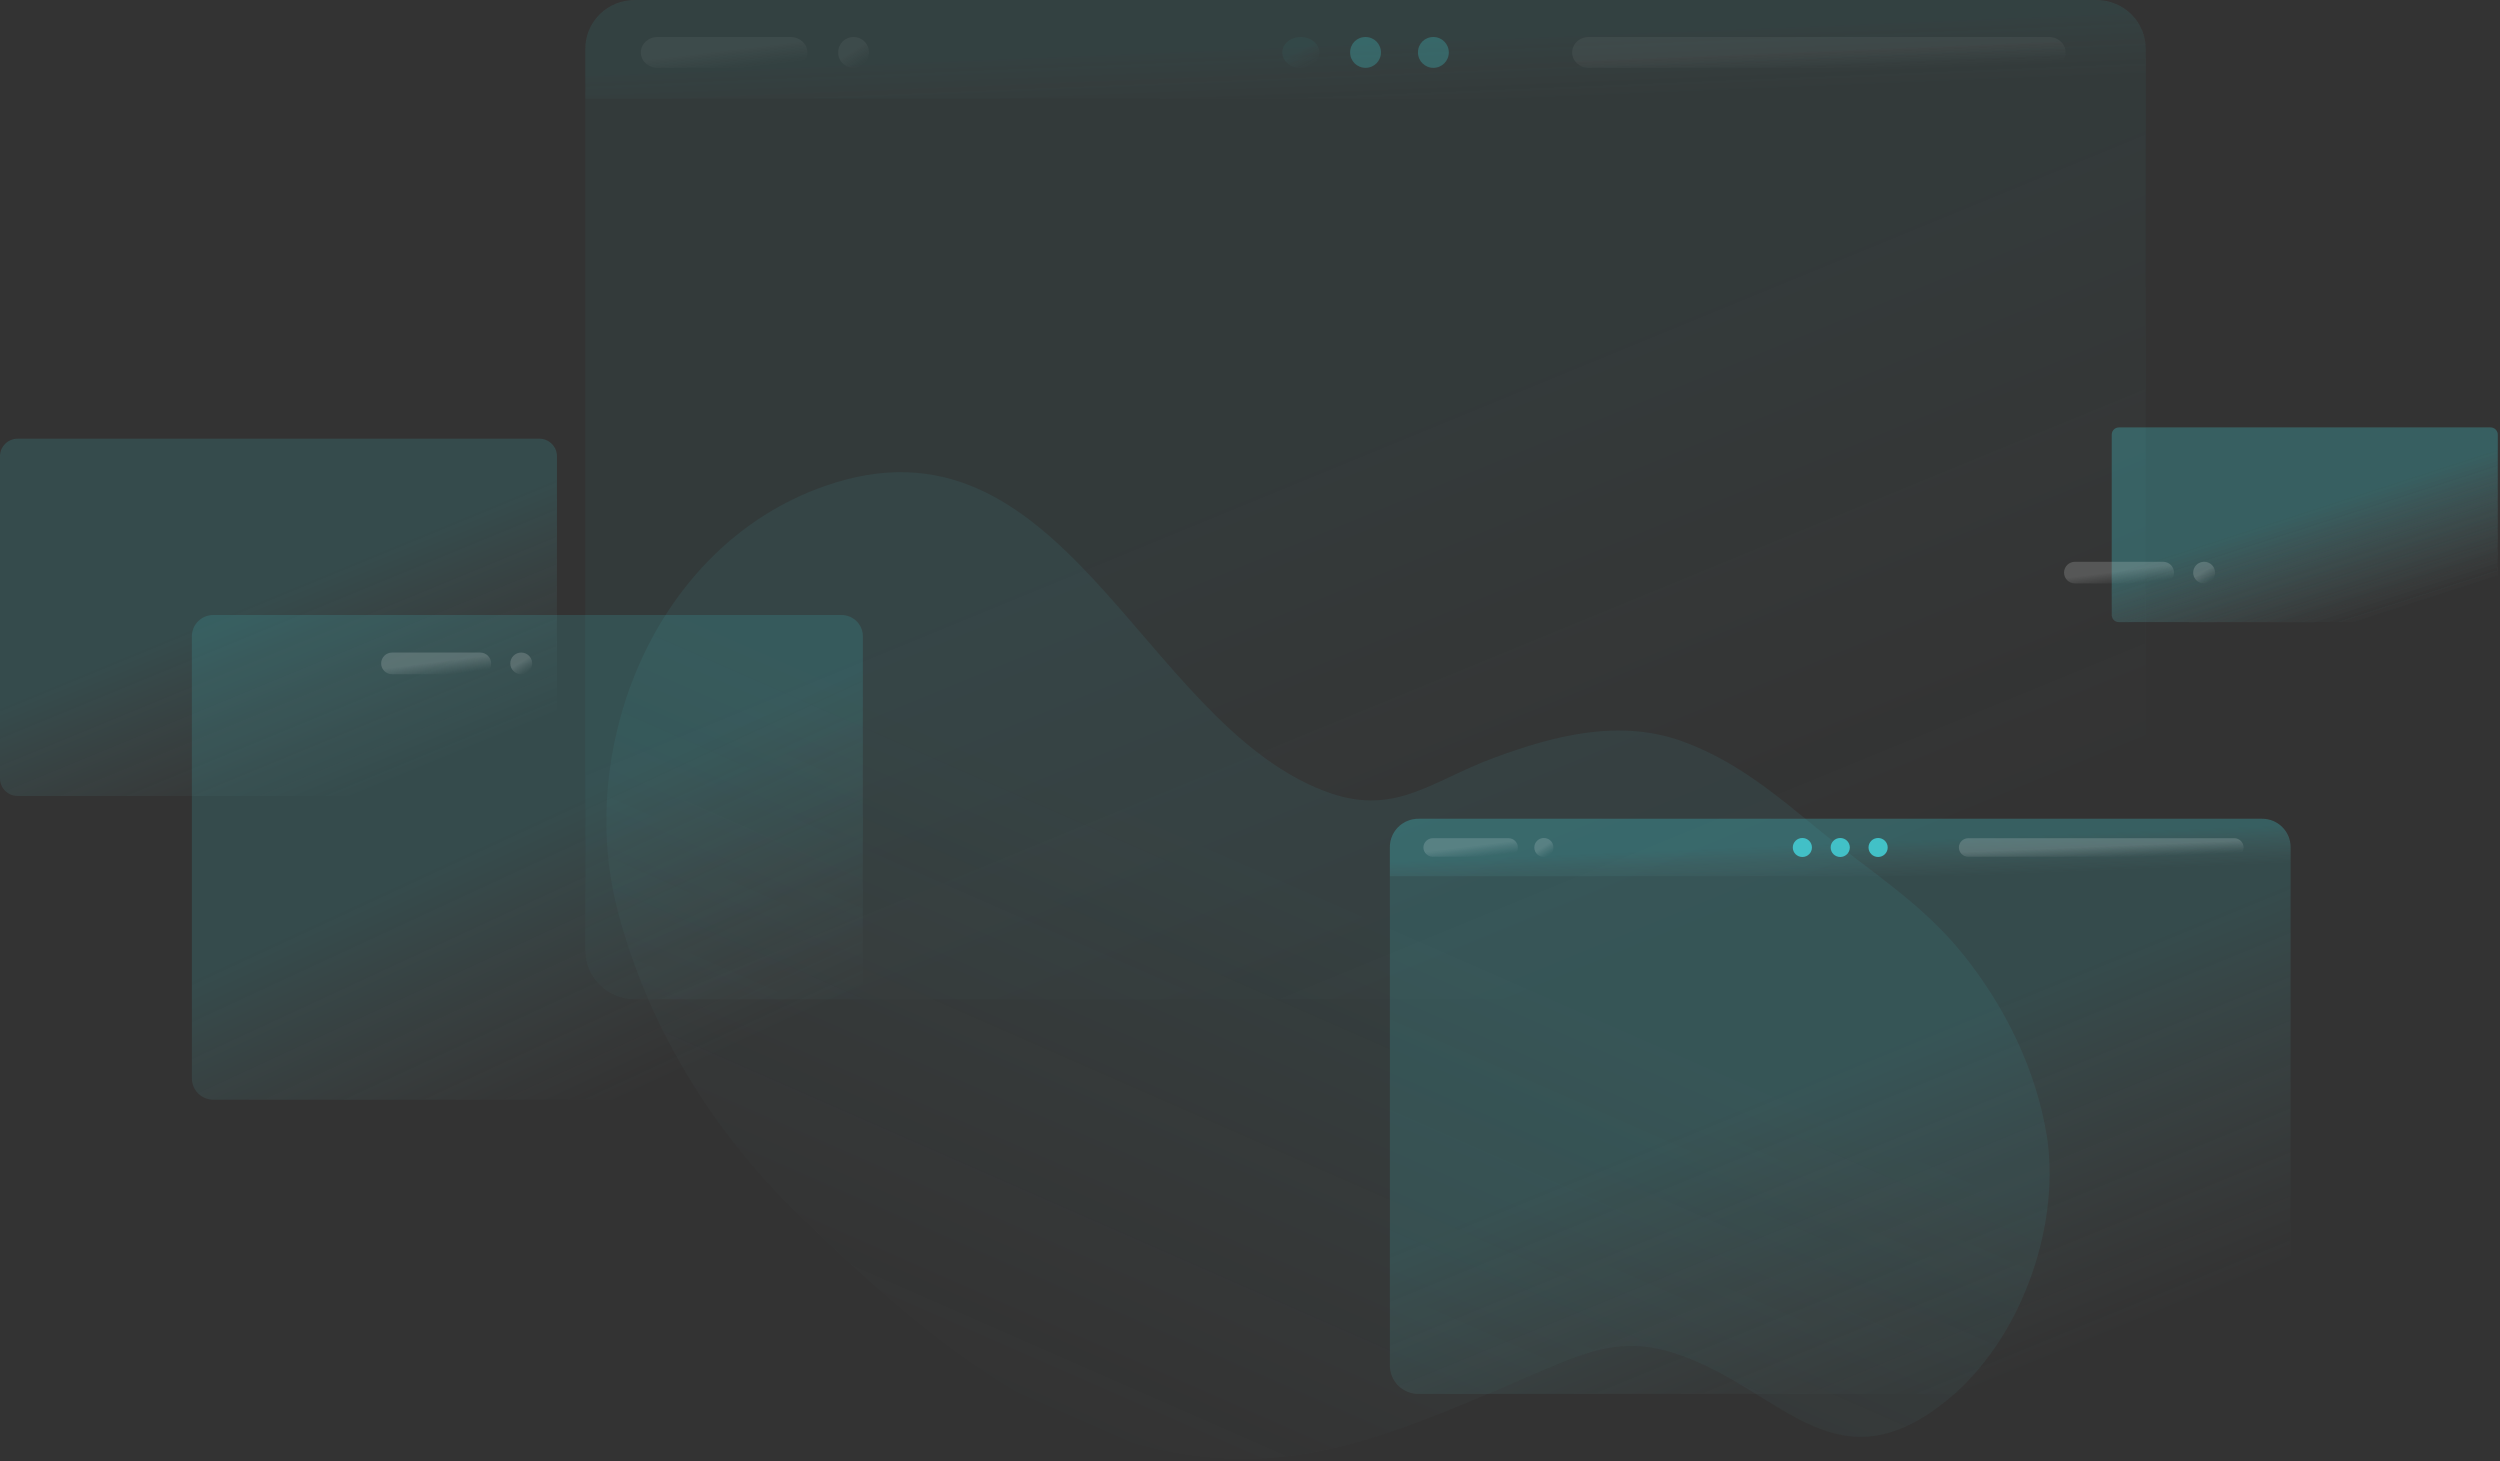
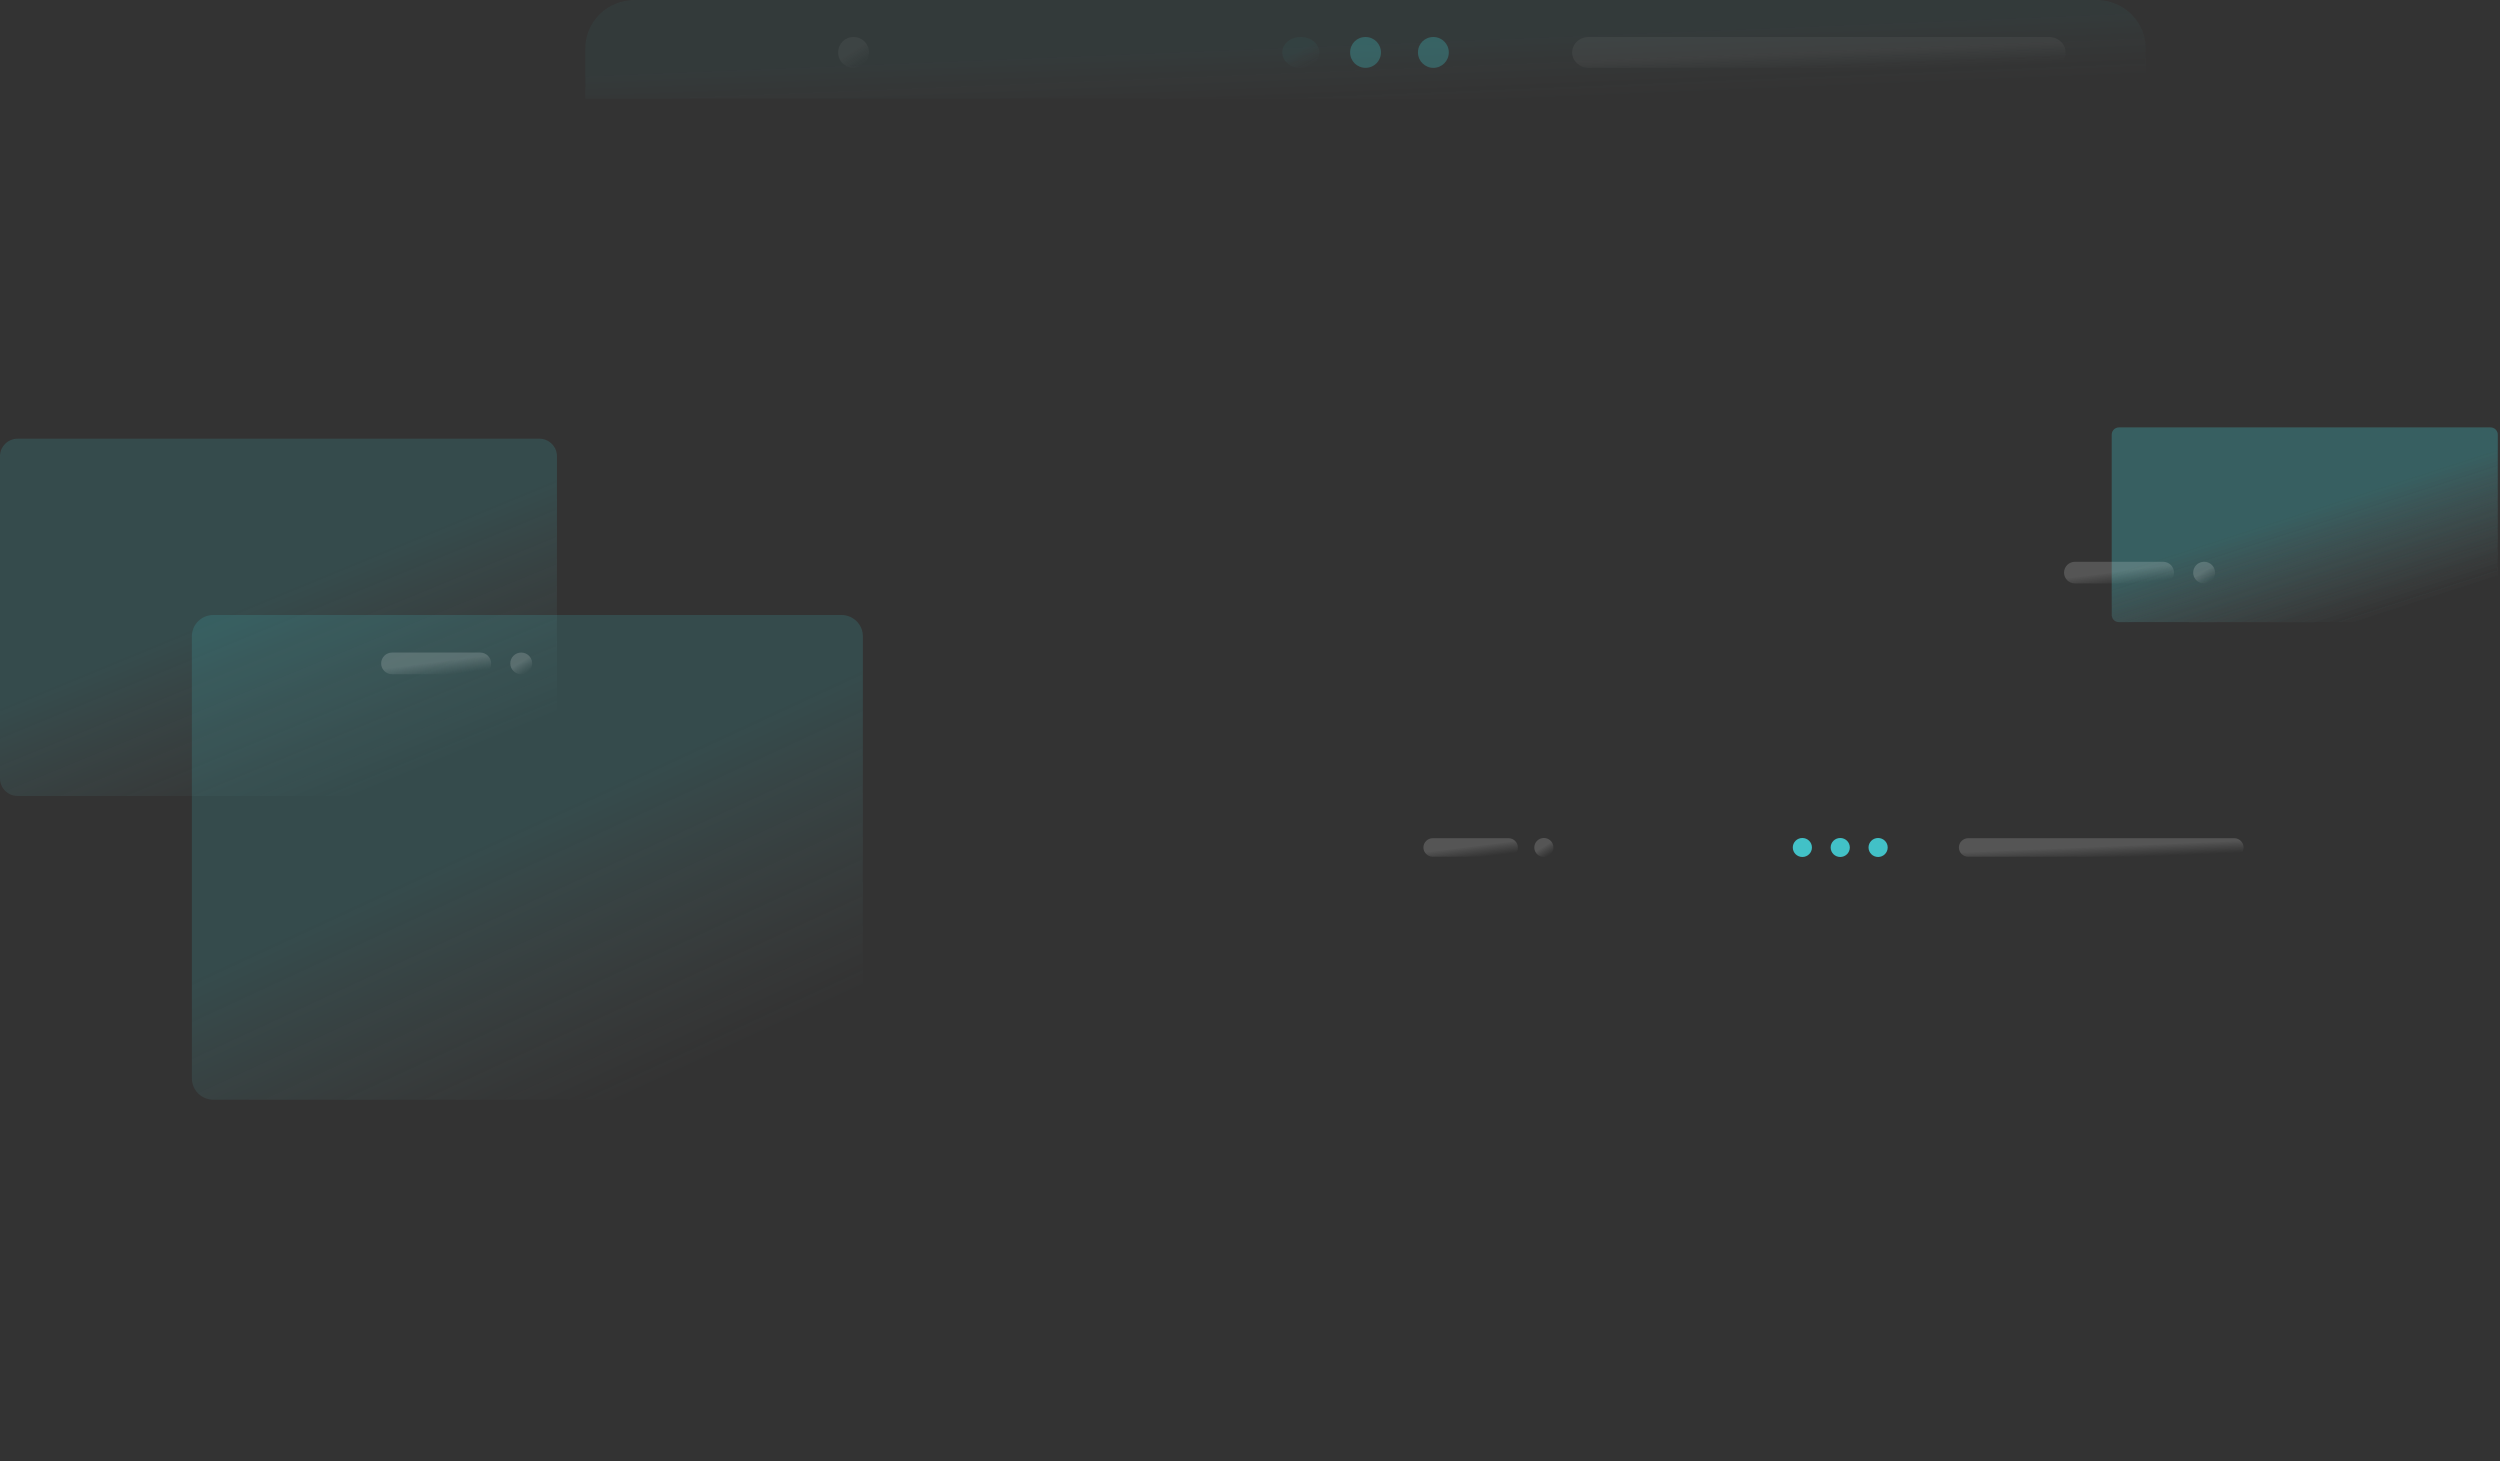
<svg xmlns="http://www.w3.org/2000/svg" width="503" height="294" viewBox="0 0 503 294" fill="none">
  <rect x="0" y="0" width="503" height="294" fill="#333333" stroke="none" />
-   <path opacity="0.3" d="M421.793 0H127.701C122.189 0 117.765 4.399 117.765 9.879V191.157C117.765 196.638 122.189 201.036 127.701 201.036H421.793C427.305 201.036 431.729 196.638 431.729 191.157V9.879C431.729 4.399 427.305 0 421.793 0Z" fill="url(#paint0_linear)" />
  <path opacity="0.3" d="M421.793 0H127.701C122.189 0 117.765 4.357 117.765 9.785V19.855H431.729V9.785C431.729 4.357 427.305 0 421.793 0Z" fill="url(#paint1_linear)" />
  <path opacity="0.3" d="M265.44 10.548C265.44 12.234 263.821 13.651 261.717 13.651C259.613 13.651 257.994 12.302 257.994 10.548C257.994 8.795 259.613 7.446 261.717 7.446C263.821 7.446 265.44 8.862 265.44 10.548Z" fill="url(#paint2_linear)" />
  <path opacity="0.3" d="M277.85 10.548C277.85 12.234 276.501 13.651 274.747 13.651C273.061 13.651 271.645 12.302 271.645 10.548C271.645 8.795 272.994 7.446 274.747 7.446C276.501 7.446 277.85 8.862 277.85 10.548Z" fill="#42C1C7" />
  <path opacity="0.3" d="M291.5 10.548C291.5 12.234 290.151 13.651 288.398 13.651C286.712 13.651 285.295 12.302 285.295 10.548C285.295 8.795 286.644 7.446 288.398 7.446C290.151 7.446 291.5 8.862 291.5 10.548Z" fill="#42C1C7" />
-   <path opacity="0.3" d="M159.06 13.651H132.314C130.477 13.651 128.934 12.302 128.934 10.548C128.934 8.862 130.404 7.446 132.314 7.446H159.06C160.897 7.446 162.44 8.795 162.44 10.548C162.44 12.302 160.897 13.651 159.06 13.651Z" fill="url(#paint3_linear)" />
  <path opacity="0.3" d="M412.266 13.651H319.651C317.84 13.651 316.32 12.302 316.32 10.548C316.32 8.862 317.768 7.446 319.651 7.446H412.266C414.076 7.446 415.597 8.795 415.597 10.548C415.597 12.302 414.076 13.651 412.266 13.651Z" fill="url(#paint4_linear)" />
  <path opacity="0.3" d="M174.85 10.548C174.85 12.234 173.501 13.651 171.747 13.651C169.994 13.651 168.645 12.302 168.645 10.548C168.645 8.795 169.994 7.446 171.747 7.446C173.501 7.446 174.85 8.862 174.85 10.548Z" fill="url(#paint5_linear)" />
-   <path d="M455.13 164.735H285.382C282.214 164.735 279.644 167.283 279.644 170.423V274.77C279.644 277.91 282.214 280.458 285.382 280.458H455.13C458.297 280.458 460.868 277.91 460.868 274.77V170.423C460.868 167.283 458.297 164.735 455.13 164.735Z" fill="url(#paint6_linear)" />
  <path d="M108.511 88.266H3.548C1.589 88.266 0 89.849 0 91.799V156.615C0 158.566 1.589 160.149 3.548 160.149H108.511C110.469 160.149 112.059 158.566 112.059 156.615V91.799C112.059 89.849 110.469 88.266 108.511 88.266Z" fill="url(#paint7_linear)" />
-   <path d="M455.13 164.735H285.382C282.214 164.735 279.644 167.283 279.644 170.423V176.293H460.868V170.423C460.868 167.283 458.297 164.735 455.13 164.735Z" fill="url(#paint8_linear)" />
  <path d="M362.635 172.425C363.7 172.425 364.563 171.569 364.563 170.514C364.563 169.458 363.7 168.603 362.635 168.603C361.571 168.603 360.708 169.458 360.708 170.514C360.708 171.569 361.571 172.425 362.635 172.425Z" fill="#42C1C7" />
  <path d="M370.256 172.425C371.321 172.425 372.184 171.569 372.184 170.514C372.184 169.458 371.321 168.603 370.256 168.603C369.191 168.603 368.328 169.458 368.328 170.514C368.328 171.569 369.191 172.425 370.256 172.425Z" fill="#42C1C7" />
  <path d="M377.876 172.425C378.94 172.425 379.804 171.569 379.804 170.514C379.804 169.458 378.94 168.603 377.876 168.603C376.811 168.603 375.948 169.458 375.948 170.514C375.948 171.569 376.811 172.425 377.876 172.425Z" fill="#42C1C7" />
  <path d="M303.513 172.379H288.274C287.218 172.379 286.392 171.515 286.392 170.513C286.392 169.467 287.264 168.647 288.274 168.647H303.513C304.569 168.647 305.395 169.512 305.395 170.513C305.441 171.515 304.569 172.379 303.513 172.379Z" fill="url(#paint9_linear)" />
  <path d="M449.53 172.379H396.008C394.952 172.379 394.126 171.515 394.126 170.513C394.126 169.467 394.998 168.647 396.008 168.647H449.53C450.586 168.647 451.412 169.512 451.412 170.513C451.412 171.515 450.586 172.379 449.53 172.379Z" fill="url(#paint10_linear)" />
  <path d="M310.628 172.425C311.693 172.425 312.556 171.569 312.556 170.514C312.556 169.458 311.693 168.603 310.628 168.603C309.563 168.603 308.7 169.458 308.7 170.514C308.7 171.569 309.563 172.425 310.628 172.425Z" fill="url(#paint11_linear)" />
  <path d="M42.923 221.262H169.294C171.68 221.262 173.608 219.351 173.608 216.984V128.019C173.608 125.652 171.68 123.741 169.294 123.741H42.923C40.536 123.741 38.608 125.652 38.608 128.019V216.939C38.608 219.351 40.536 221.262 42.923 221.262Z" fill="url(#paint12_linear)" />
  <path d="M96.609 135.663H78.891C77.651 135.663 76.688 134.662 76.688 133.479C76.688 132.25 77.697 131.295 78.891 131.295H96.609C97.849 131.295 98.813 132.296 98.813 133.479C98.859 134.707 97.849 135.663 96.609 135.663Z" fill="url(#paint13_linear)" />
  <path d="M104.871 135.663C106.088 135.663 107.075 134.685 107.075 133.479C107.075 132.273 106.088 131.295 104.871 131.295C103.655 131.295 102.668 132.273 102.668 133.479C102.668 134.685 103.655 135.663 104.871 135.663Z" fill="url(#paint14_linear)" />
  <path d="M501.125 125.179H426.349C425.523 125.179 424.88 124.541 424.88 123.722V87.454C424.88 86.635 425.523 85.998 426.349 85.998H501.079C501.905 85.998 502.548 86.635 502.548 87.454V123.722C502.593 124.496 501.905 125.179 501.125 125.179Z" fill="url(#paint15_linear)" />
  <path d="M501.125 125.179H426.349C425.523 125.179 424.88 124.541 424.88 123.722V87.454C424.88 86.635 425.523 85.998 426.349 85.998H501.079C501.905 85.998 502.548 86.635 502.548 87.454V123.722C502.593 124.496 501.905 125.179 501.125 125.179Z" fill="url(#paint16_linear)" />
-   <path opacity="0.5" d="M411.966 229.552C411.899 229.186 411.865 228.787 411.798 228.421C409.622 215.148 403.496 202.707 395.126 192.195C386.656 181.584 375.809 175.031 365.464 166.548C356.927 159.562 349.26 153.142 338.648 149.217C325.959 144.56 312.802 147.953 300.583 152.477C287.627 157.267 280.462 164.585 266.301 159.097C229.441 144.826 213.74 80.924 165.866 97.823C131.383 109.964 115.715 150.847 124.319 183.413C130.412 206.4 142.966 227.09 160.007 243.723C184.546 267.64 213.572 293.687 250.566 293.554C272.896 293.487 293.921 282.443 314.108 274.193C322.812 270.634 329.173 269.37 338.681 272.863C358.902 280.348 369.716 299.674 391.879 281.612C406.241 269.902 414.376 247.748 411.966 229.552Z" fill="url(#paint17_linear)" />
  <path d="M435.208 117.396H417.49C416.25 117.396 415.286 116.395 415.286 115.212C415.286 113.984 416.296 113.028 417.49 113.028H435.208C436.447 113.028 437.411 114.029 437.411 115.212C437.411 116.395 436.447 117.396 435.208 117.396Z" fill="url(#paint18_linear)" />
  <path d="M443.471 117.396C444.688 117.396 445.674 116.419 445.674 115.212C445.674 114.006 444.688 113.028 443.471 113.028C442.254 113.028 441.267 114.006 441.267 115.212C441.267 116.419 442.254 117.396 443.471 117.396Z" fill="url(#paint19_linear)" />
  <defs>
    <linearGradient id="paint0_linear" x1="188.821" y1="121.757" x2="235.59" y2="235.574" gradientUnits="userSpaceOnUse">
      <stop stop-color="#42C1C7" stop-opacity="0.17" />
      <stop offset="1" stop-color="#87B6B8" stop-opacity="0" />
    </linearGradient>
    <linearGradient id="paint1_linear" x1="188.821" y1="12.025" x2="189.354" y2="25.143" gradientUnits="userSpaceOnUse">
      <stop stop-color="#42C1C7" stop-opacity="0.17" />
      <stop offset="1" stop-color="#87B6B8" stop-opacity="0" />
    </linearGradient>
    <linearGradient id="paint2_linear" x1="259.679" y1="11.204" x2="261.387" y2="14.397" gradientUnits="userSpaceOnUse">
      <stop stop-color="#42C1C7" stop-opacity="0.17" />
      <stop offset="1" stop-color="#87B6B8" stop-opacity="0" />
    </linearGradient>
    <linearGradient id="paint3_linear" x1="136.517" y1="11.204" x2="136.998" y2="15.253" gradientUnits="userSpaceOnUse">
      <stop stop-color="white" stop-opacity="0.17" />
      <stop offset="1" stop-color="#E6E6E6" stop-opacity="0" />
    </linearGradient>
    <linearGradient id="paint4_linear" x1="338.788" y1="11.204" x2="338.952" y2="15.303" gradientUnits="userSpaceOnUse">
      <stop stop-color="white" stop-opacity="0.17" />
      <stop offset="1" stop-color="#E6E6E6" stop-opacity="0" />
    </linearGradient>
    <linearGradient id="paint5_linear" x1="170.049" y1="11.204" x2="171.915" y2="14.112" gradientUnits="userSpaceOnUse">
      <stop stop-color="white" stop-opacity="0.17" />
      <stop offset="1" stop-color="#E6E6E6" stop-opacity="0" />
    </linearGradient>
    <linearGradient id="paint6_linear" x1="320.658" y1="234.822" x2="347.527" y2="300.391" gradientUnits="userSpaceOnUse">
      <stop stop-color="#42C1C7" stop-opacity="0.17" />
      <stop offset="1" stop-color="#87B6B8" stop-opacity="0" />
    </linearGradient>
    <linearGradient id="paint7_linear" x1="25.361" y1="131.802" x2="42.105" y2="172.477" gradientUnits="userSpaceOnUse">
      <stop stop-color="#42C1C7" stop-opacity="0.17" />
      <stop offset="1" stop-color="#87B6B8" stop-opacity="0" />
    </linearGradient>
    <linearGradient id="paint8_linear" x1="320.658" y1="171.735" x2="320.971" y2="179.371" gradientUnits="userSpaceOnUse">
      <stop stop-color="#42C1C7" stop-opacity="0.17" />
      <stop offset="1" stop-color="#87B6B8" stop-opacity="0" />
    </linearGradient>
    <linearGradient id="paint9_linear" x1="290.693" y1="170.908" x2="290.999" y2="173.339" gradientUnits="userSpaceOnUse">
      <stop stop-color="white" stop-opacity="0.17" />
      <stop offset="1" stop-color="#E6E6E6" stop-opacity="0" />
    </linearGradient>
    <linearGradient id="paint10_linear" x1="407.091" y1="170.908" x2="407.194" y2="173.373" gradientUnits="userSpaceOnUse">
      <stop stop-color="white" stop-opacity="0.17" />
      <stop offset="1" stop-color="#E6E6E6" stop-opacity="0" />
    </linearGradient>
    <linearGradient id="paint11_linear" x1="309.573" y1="170.918" x2="310.718" y2="172.718" gradientUnits="userSpaceOnUse">
      <stop stop-color="white" stop-opacity="0.17" />
      <stop offset="1" stop-color="#E6E6E6" stop-opacity="0" />
    </linearGradient>
    <linearGradient id="paint12_linear" x1="69.162" y1="182.804" x2="93.786" y2="235.923" gradientUnits="userSpaceOnUse">
      <stop stop-color="#42C1C7" stop-opacity="0.17" />
      <stop offset="1" stop-color="#87B6B8" stop-opacity="0" />
    </linearGradient>
    <linearGradient id="paint13_linear" x1="81.695" y1="133.94" x2="82.056" y2="136.785" gradientUnits="userSpaceOnUse">
      <stop stop-color="white" stop-opacity="0.17" />
      <stop offset="1" stop-color="#E6E6E6" stop-opacity="0" />
    </linearGradient>
    <linearGradient id="paint14_linear" x1="103.665" y1="133.94" x2="104.974" y2="135.998" gradientUnits="userSpaceOnUse">
      <stop stop-color="white" stop-opacity="0.17" />
      <stop offset="1" stop-color="#E6E6E6" stop-opacity="0" />
    </linearGradient>
    <linearGradient id="paint15_linear" x1="442.458" y1="109.727" x2="450.056" y2="133.196" gradientUnits="userSpaceOnUse">
      <stop stop-color="#42C1C7" stop-opacity="0.17" />
      <stop offset="1" stop-color="#87B6B8" stop-opacity="0" />
    </linearGradient>
    <linearGradient id="paint16_linear" x1="442.458" y1="109.727" x2="450.056" y2="133.196" gradientUnits="userSpaceOnUse">
      <stop stop-color="#42C1C7" stop-opacity="0.17" />
      <stop offset="1" stop-color="#87B6B8" stop-opacity="0" />
    </linearGradient>
    <linearGradient id="paint17_linear" x1="346.666" y1="215.254" x2="298.32" y2="325.433" gradientUnits="userSpaceOnUse">
      <stop stop-color="#42C1C7" stop-opacity="0.17" />
      <stop offset="1" stop-color="#87B6B8" stop-opacity="0" />
    </linearGradient>
    <linearGradient id="paint18_linear" x1="420.294" y1="115.674" x2="420.654" y2="118.519" gradientUnits="userSpaceOnUse">
      <stop stop-color="white" stop-opacity="0.17" />
      <stop offset="1" stop-color="#E6E6E6" stop-opacity="0" />
    </linearGradient>
    <linearGradient id="paint19_linear" x1="442.265" y1="115.674" x2="443.574" y2="117.732" gradientUnits="userSpaceOnUse">
      <stop stop-color="white" stop-opacity="0.17" />
      <stop offset="1" stop-color="#E6E6E6" stop-opacity="0" />
    </linearGradient>
  </defs>
</svg>